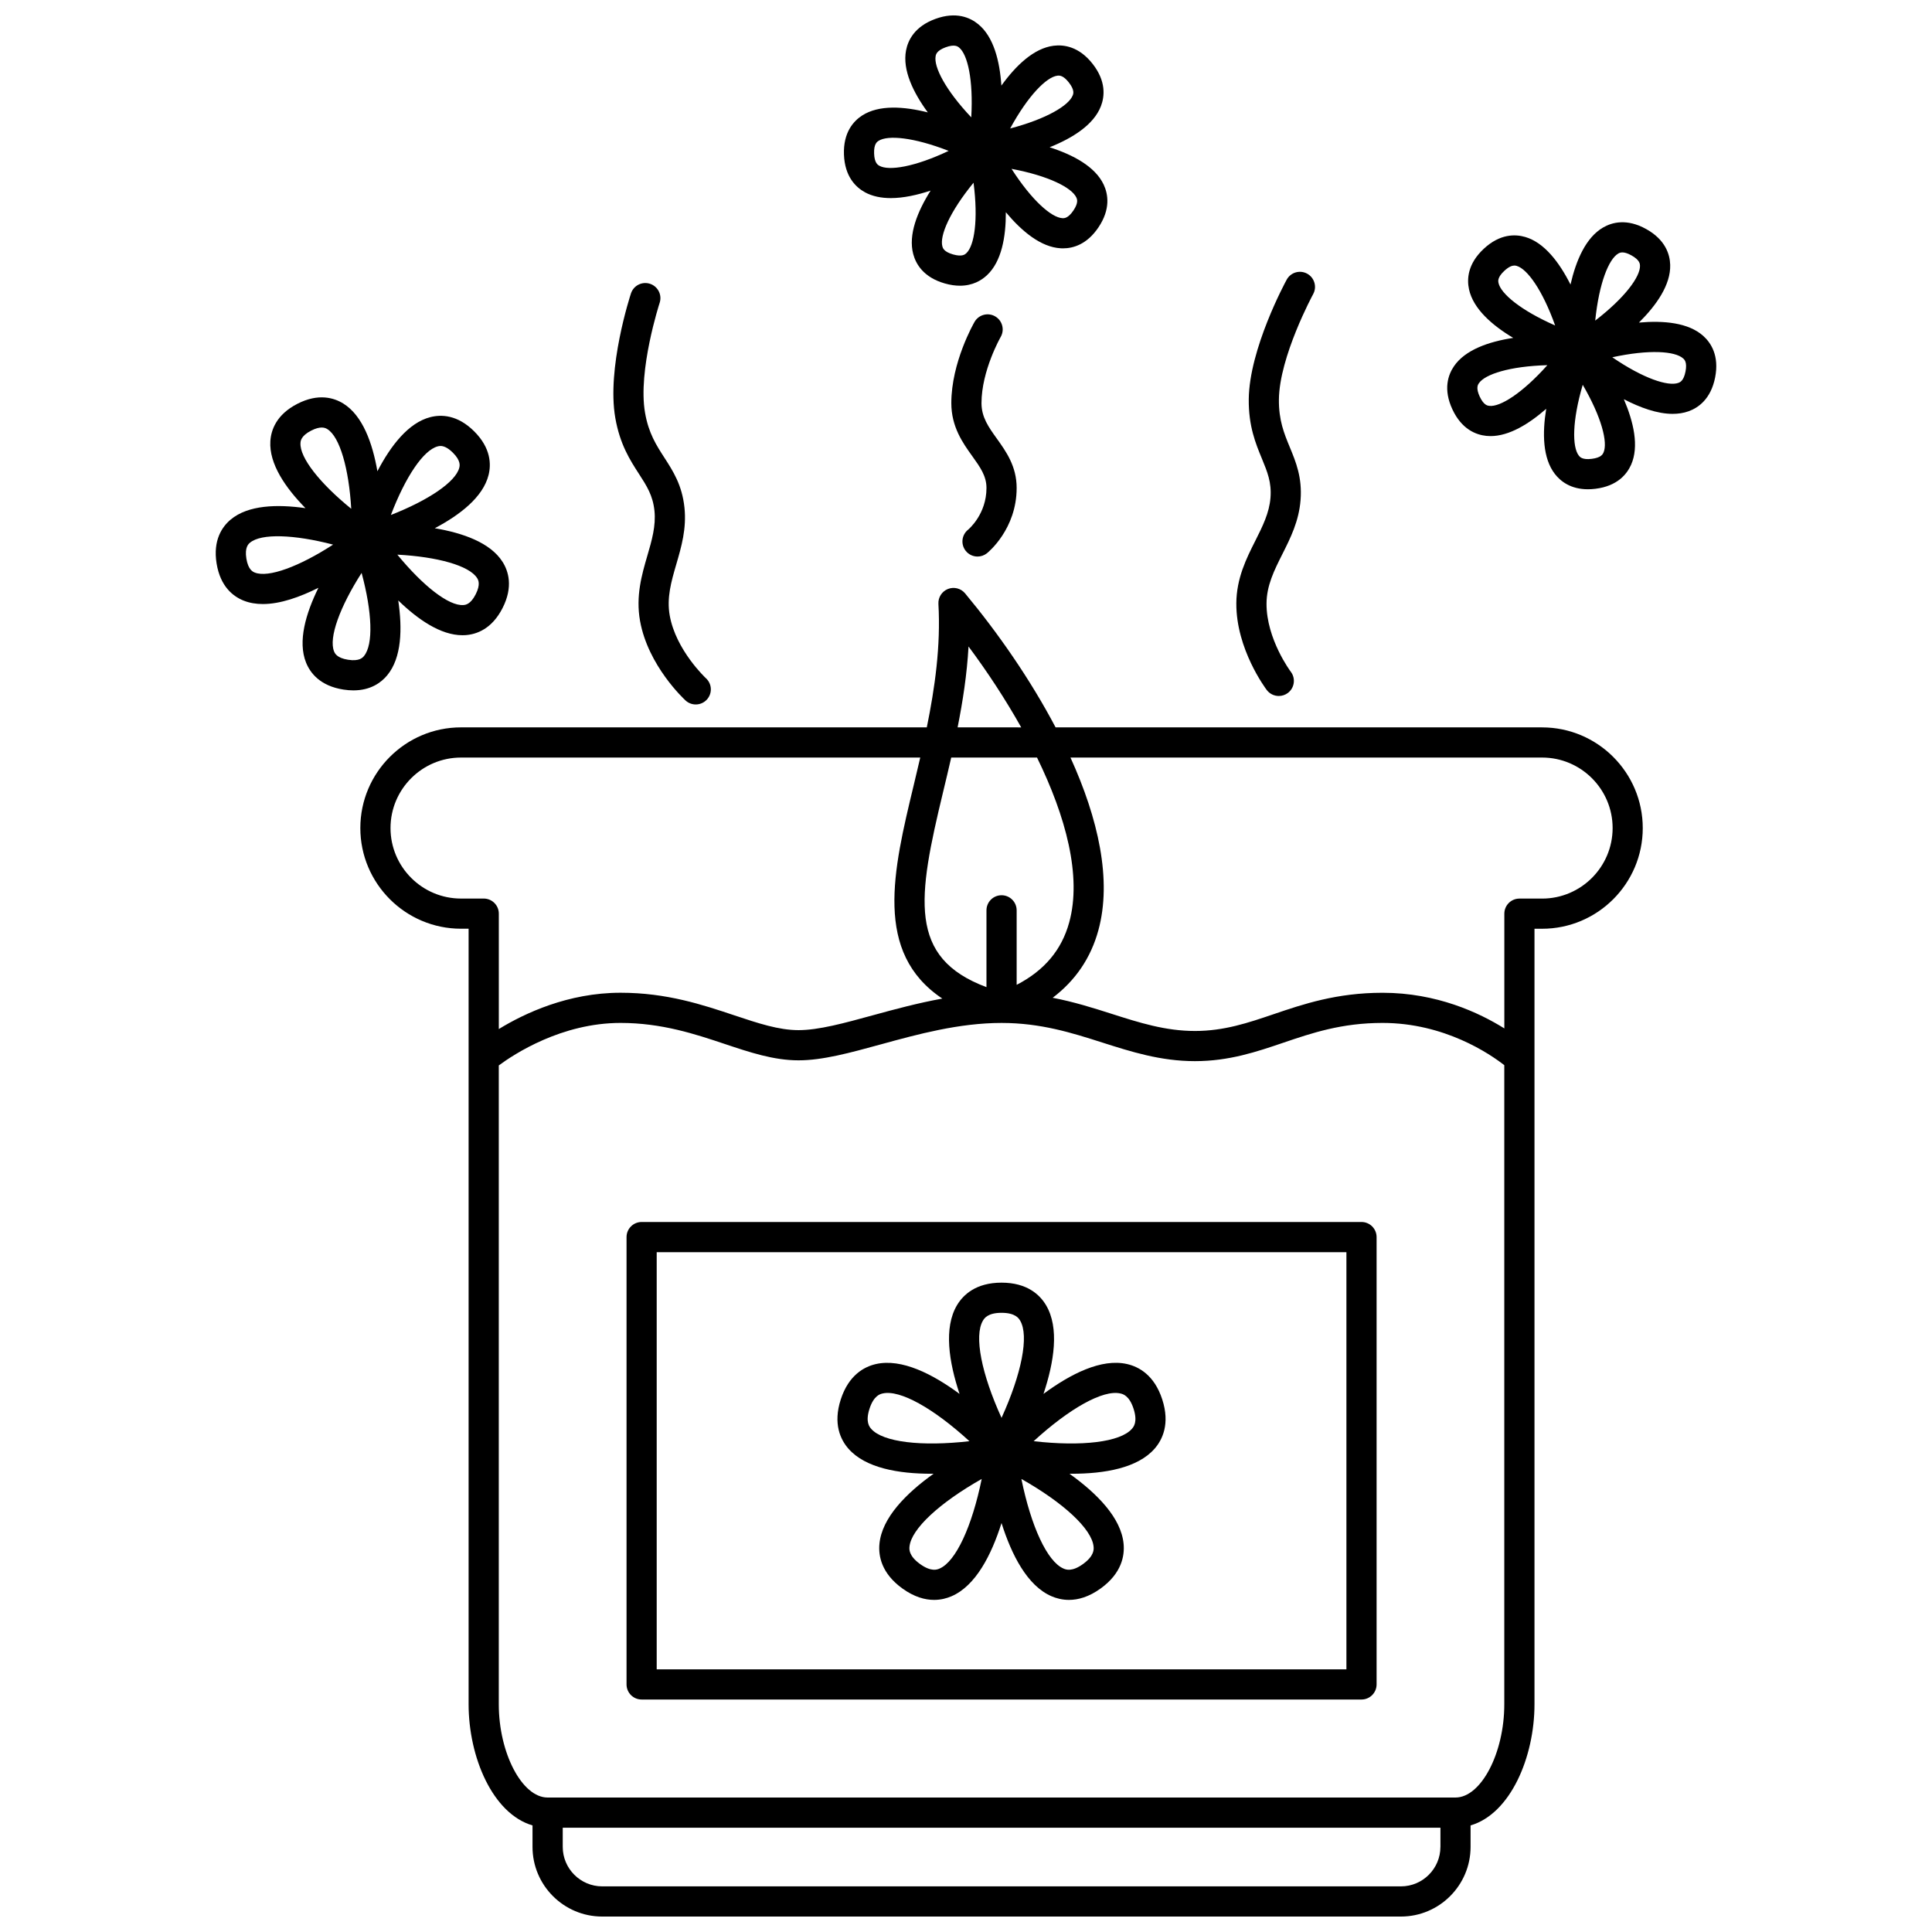
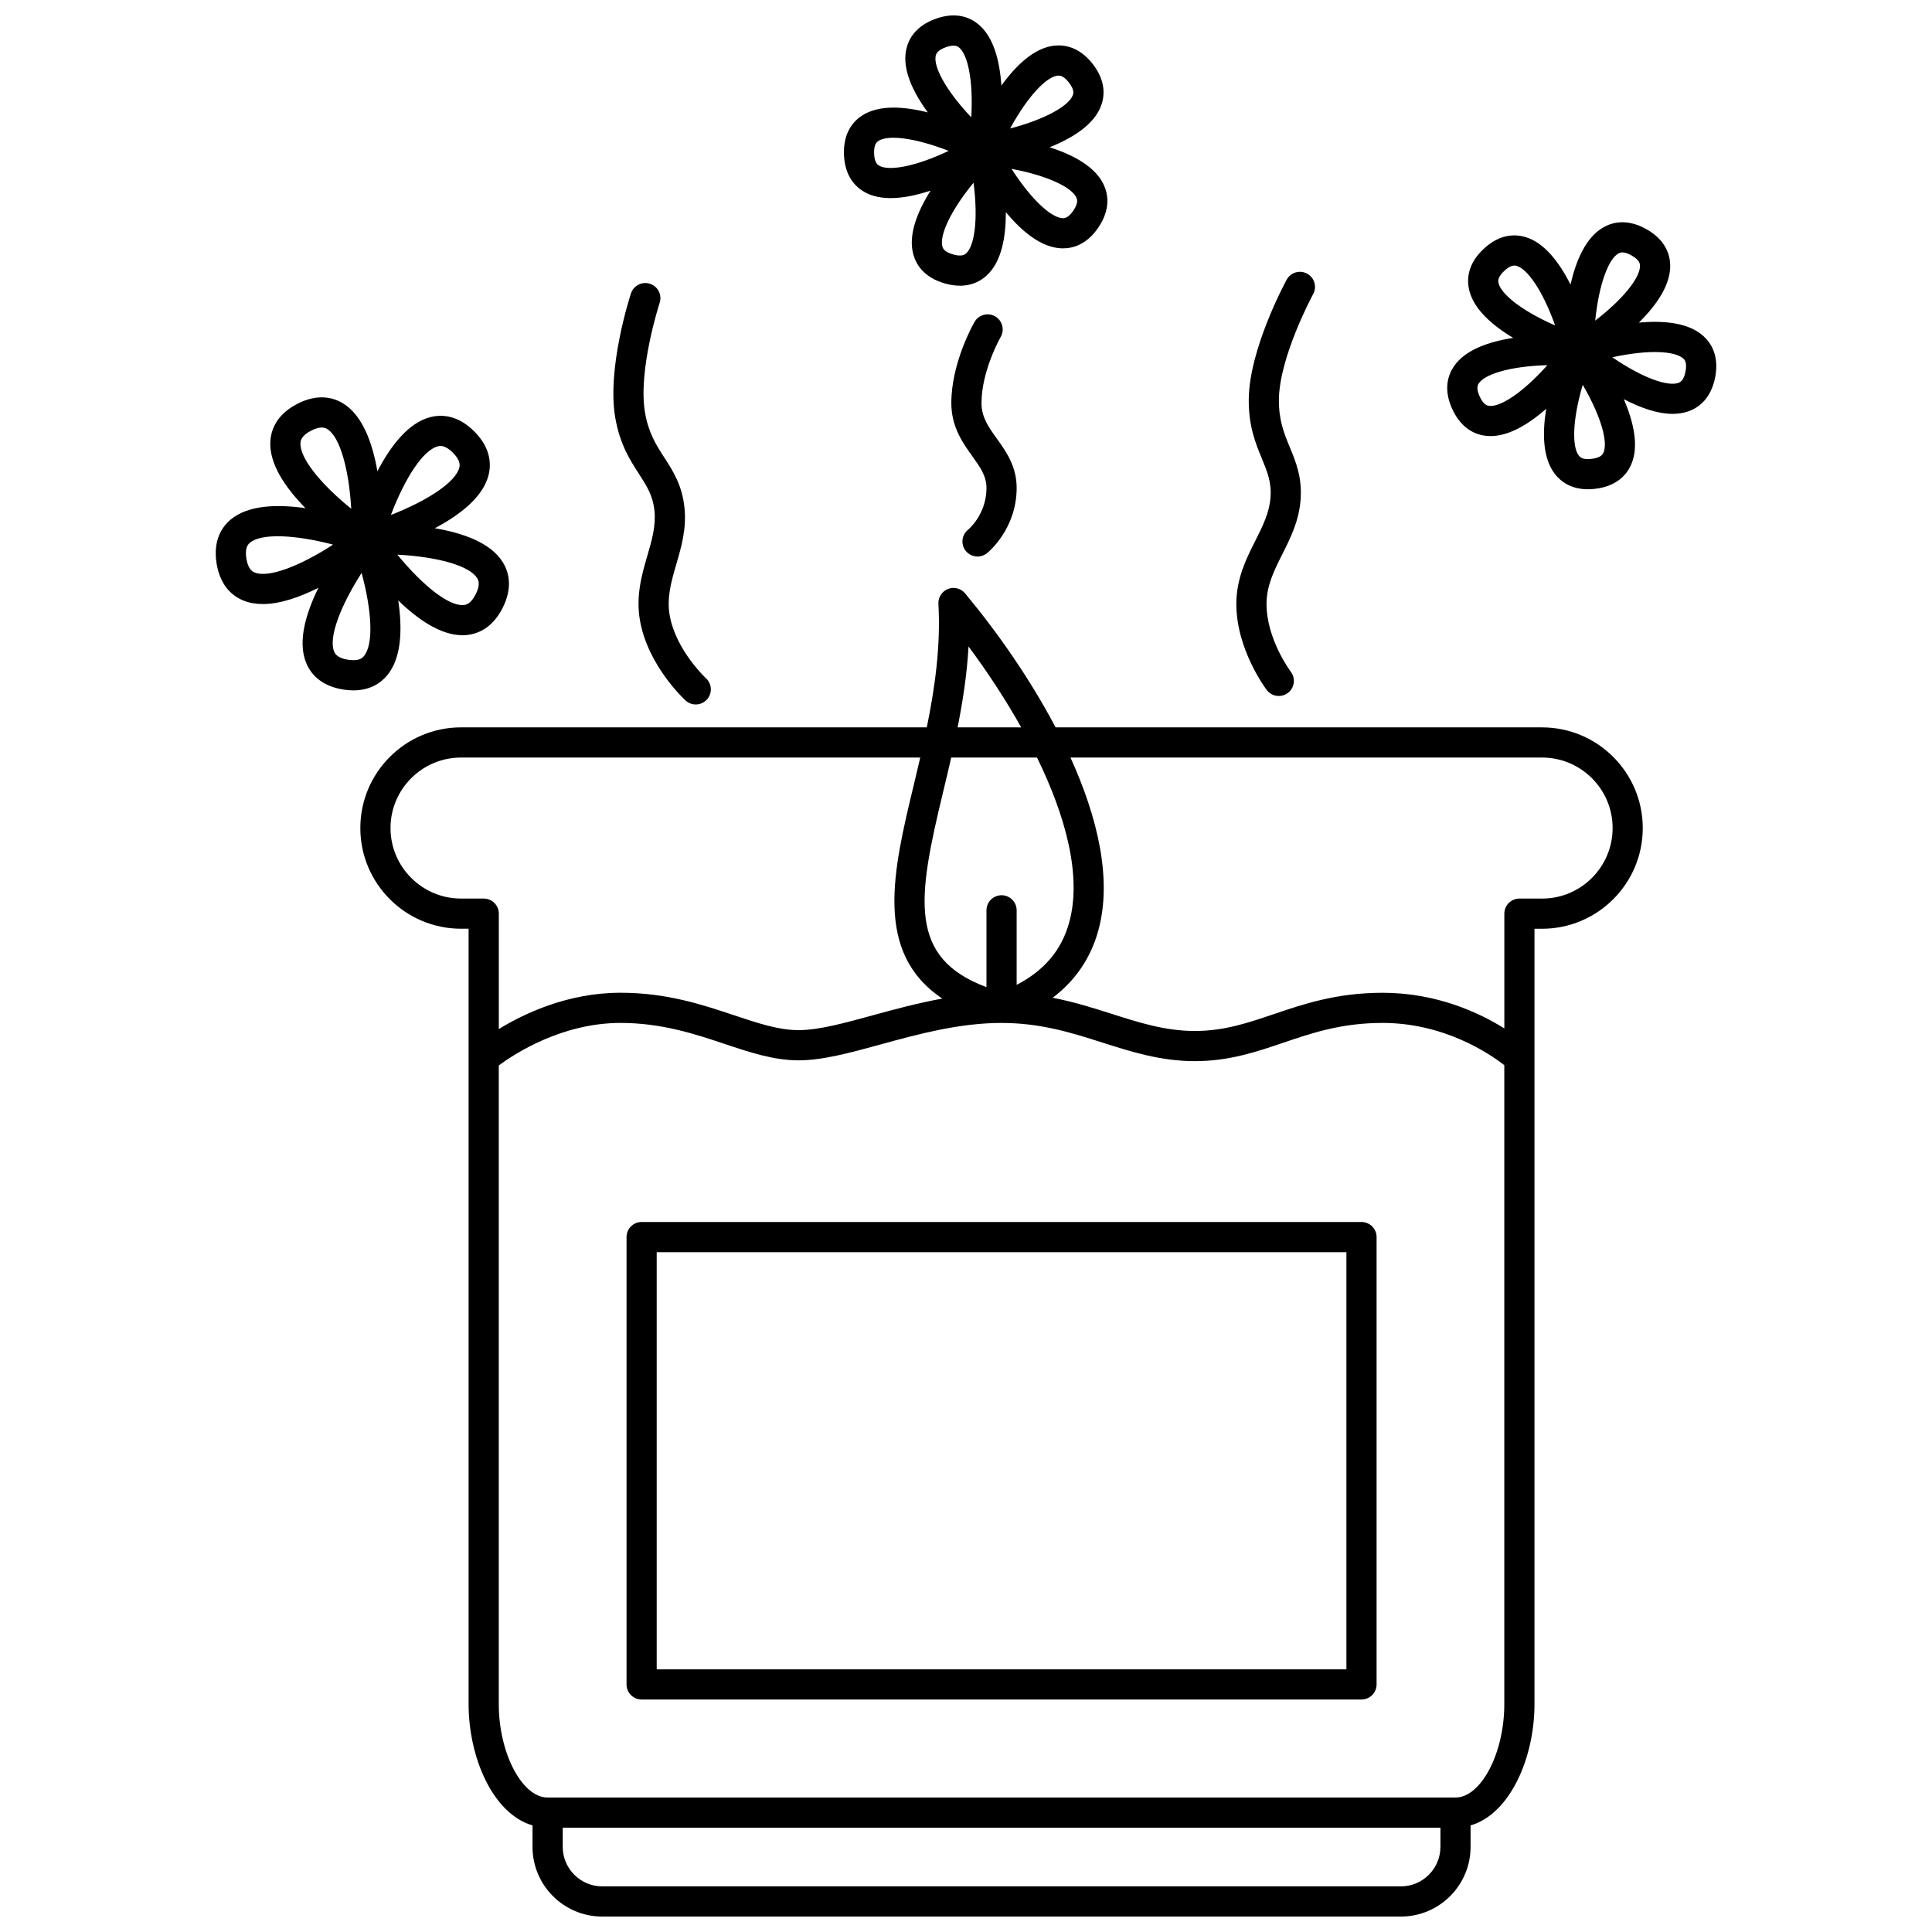
<svg xmlns="http://www.w3.org/2000/svg" width="800px" height="800px" version="1.1" viewBox="144 144 512 512">
  <defs>
    <clipPath id="b">
      <path d="m239 299h341v352.9h-341z" />
    </clipPath>
    <clipPath id="a">
      <path d="m367 148.09h71v71.906h-71z" />
    </clipPath>
  </defs>
  <g clip-path="url(#b)">
    <path d="m552.67 336.76h-128.93c-6.668-12.66-15.223-24.984-23.984-35.512-1.105-1.328-2.93-1.801-4.539-1.164-1.602 0.633-2.621 2.223-2.527 3.945 0.633 11.195-0.938 22.262-3.078 32.727l-123.44 0.004c-14.715 0-26.68 11.973-26.68 26.68 0 14.711 11.969 26.68 26.68 26.68h2.012v205.52c0 14.035 6.383 29.031 16.938 32.113v5.688c0 10.18 8.281 18.465 18.465 18.465h211.67c10.18 0 18.461-8.281 18.461-18.465v-5.688c10.555-3.078 16.938-18.078 16.938-32.113v-205.51h2.012c14.715 0 26.68-11.973 26.68-26.68 0-14.711-11.969-26.684-26.676-26.684zm-152-21.434c4.969 6.676 9.77 13.965 13.961 21.438l-16.855-0.004c1.371-6.898 2.484-14.059 2.894-21.434zm12.754 89.668v-19.746c0-2.207-1.789-4-4-4s-4 1.793-4 4v20.355c-20.895-7.805-18.254-23.648-11.5-51.695 0.715-2.977 1.449-6.031 2.16-9.152h22.738c7.637 15.625 11.895 31.414 8.535 43.668-2.004 7.332-6.606 12.777-13.934 16.57zm-147.25-22.867c-10.301 0-18.684-8.379-18.684-18.684 0-10.305 8.383-18.684 18.684-18.684h121.7c-0.57 2.469-1.152 4.906-1.719 7.277-5.473 22.734-10.668 44.418 7.57 56.598-6.477 1.176-12.637 2.844-18.352 4.41-7.742 2.125-14.422 3.953-19.762 3.953-5.254 0-10.699-1.82-17-3.922-8.41-2.809-17.93-5.988-30.148-5.988-13.906 0-25.461 5.445-32.27 9.621v-30.582c0-2.207-1.789-4-4-4l-6.016-0.004zm259.55 251.31c0 5.769-4.695 10.469-10.465 10.469h-211.66c-5.769 0-10.469-4.695-10.469-10.469v-5.078h232.6v5.078zm3.996-13.074h-240.6c-6.769 0-12.938-11.785-12.938-24.723v-169.29c4.051-3 16.633-11.266 32.27-11.266 10.914 0 19.789 2.961 27.613 5.578 6.676 2.231 12.984 4.336 19.535 4.336 6.414 0 13.578-1.969 21.875-4.242 9.691-2.66 20.672-5.668 31.945-5.668 10.43 0 18.73 2.652 26.75 5.211 7.574 2.414 15.402 4.914 24.496 4.914 9.055 0 16.359-2.481 23.414-4.879 7.598-2.582 15.457-5.25 26.305-5.25 16.441 0 28.473 8.234 32.266 11.195v169.36c0.012 12.941-6.16 24.723-12.934 24.723zm22.953-238.23h-6.008c-2.211 0-4 1.793-4 4v30.406c-6.664-4.164-17.93-9.445-32.266-9.445-12.172 0-21.047 3.016-28.875 5.672-6.746 2.293-13.109 4.453-20.848 4.453-7.848 0-14.75-2.203-22.062-4.539-4.953-1.582-10.023-3.18-15.645-4.262 6.031-4.57 10.102-10.539 12.109-17.883 3.652-13.32-0.031-29.578-7.391-45.777h124.99c10.301 0 18.684 8.383 18.684 18.684-0.004 10.309-8.391 18.691-18.688 18.691z" />
  </g>
  <path d="m504.81 467.84h-190.77c-2.211 0-4 1.793-4 4v118.55c0 2.207 1.789 4 4 4h190.77c2.211 0 4-1.793 4-4v-118.55c0-2.207-1.789-4-4-4zm-3.996 118.55h-182.78v-110.55h182.78z" />
-   <path d="m390.84 534.56c0.195 0 0.387-0.008 0.578-0.012-7.207 5.148-13.719 11.652-14.359 18.613-0.293 3.16 0.52 7.762 6.035 11.766 3.16 2.297 6.031 3.062 8.453 3.062 1.805 0 3.359-0.426 4.602-0.961 6.426-2.758 10.594-10.965 13.266-19.41 2.672 8.445 6.836 16.648 13.266 19.41 1.242 0.531 2.801 0.961 4.602 0.961 2.422 0 5.293-0.766 8.453-3.062 5.512-4.004 6.324-8.609 6.035-11.766-0.637-6.965-7.152-13.461-14.355-18.613 0.195 0 0.387 0.012 0.582 0.012 8.668 0 17.465-1.488 21.977-6.633 2.086-2.387 4.137-6.586 2.035-13.066-2.102-6.481-6.238-8.672-9.328-9.375-6.809-1.555-15.012 2.644-22.145 7.91 2.805-8.406 4.254-17.496 0.676-23.508-1.621-2.727-4.981-5.973-11.797-5.973-6.812 0-10.176 3.25-11.801 5.973-3.578 6.008-2.125 15.102 0.676 23.508-7.125-5.258-15.32-9.449-22.148-7.91-3.09 0.699-7.227 2.894-9.328 9.375-2.102 6.477-0.055 10.68 2.039 13.066 4.523 5.144 13.316 6.633 21.988 6.633zm2.156 25.125c-0.602 0.262-2.211 0.949-5.203-1.223-2.992-2.172-2.832-3.914-2.769-4.57 0.43-4.688 7.992-11.652 19.137-17.953-2.555 12.543-6.84 21.891-11.164 23.746zm40.816-5.793c0.059 0.656 0.219 2.394-2.769 4.57-2.992 2.176-4.598 1.488-5.203 1.223-4.324-1.855-8.609-11.203-11.16-23.746 11.141 6.301 18.707 13.266 19.133 17.953zm7.106-40.609c0.641 0.145 2.344 0.531 3.488 4.047 1.145 3.516-0.008 4.832-0.441 5.324-3.098 3.539-13.309 4.727-26.039 3.277 9.445-8.648 18.383-13.711 22.992-12.648zm-36.426-19.309c0.336-0.566 1.23-2.066 4.926-2.066s4.59 1.5 4.926 2.066c2.406 4.043 0.379 14.121-4.926 25.773-5.309-11.645-7.336-21.727-4.926-25.773zm-30.062 23.355c1.145-3.516 2.848-3.902 3.488-4.047 4.606-1.066 13.551 4 22.992 12.652-12.711 1.449-22.934 0.262-26.035-3.277-0.434-0.496-1.586-1.812-0.445-5.328z" />
  <path d="m595.38 233.02c-3.934-3.523-10.496-4.117-17.043-3.535 4.668-4.629 8.438-10.027 8.281-15.305-0.078-2.754-1.25-6.641-6.371-9.484h-0.004c-5.106-2.844-9.031-1.789-11.414-0.402-4.566 2.656-7.16 8.707-8.629 15.113-2.957-5.871-6.93-11.125-11.996-12.605-2.644-0.773-6.707-0.863-10.988 3.129-4.289 3.992-4.5 8.039-3.914 10.734 1.117 5.16 6.07 9.5 11.711 12.879-6.496 1.004-12.723 3.152-15.699 7.516-1.555 2.277-2.891 6.106-0.418 11.414 2.473 5.309 6.258 6.758 9.004 7.039 0.371 0.035 0.742 0.055 1.117 0.055 4.934 0 10.145-3.211 14.746-7.231-1.055 6.492-0.938 13.086 2.297 17.27 1.484 1.918 4.168 4.051 8.75 4.051 0.625 0 1.285-0.039 1.98-0.125 5.812-0.707 8.359-3.863 9.477-6.387 2.141-4.844 0.664-11.289-1.926-17.348 4.301 2.219 8.84 3.879 12.926 3.879 1.477 0 2.891-0.211 4.215-0.684 2.59-0.926 5.922-3.242 7.051-8.992 1.117-5.742-1.098-9.141-3.152-10.98zm-22.535-21.82c0.199-0.117 0.531-0.309 1.094-0.309 0.555 0 1.328 0.18 2.414 0.789 2.223 1.234 2.25 2.281 2.262 2.731 0.082 2.898-3.945 8.445-11.867 14.551 1.016-9.945 3.594-16.305 6.098-17.762zm-31.73 7.777c-0.094-0.441-0.316-1.465 1.543-3.195 1.25-1.164 2.113-1.41 2.68-1.41 0.277 0 0.48 0.059 0.621 0.102 2.777 0.812 6.809 6.367 10.168 15.781-9.152-4.023-14.398-8.441-15.012-11.277zm-2.41 32.582c-0.449-0.043-1.492-0.152-2.562-2.453h-0.004c-1.066-2.305-0.477-3.168-0.223-3.539 1.633-2.394 8.152-4.512 18.148-4.793-6.652 7.453-12.535 11.113-15.359 10.785zm30.242 12.363c-0.18 0.41-0.605 1.371-3.125 1.676-2.535 0.316-3.164-0.523-3.434-0.879-1.766-2.293-1.766-9.152 1.051-18.746 5.031 8.637 6.68 15.297 5.508 17.949zm21.727-21.453c-0.488 2.496-1.477 2.848-1.898 3-2.711 0.98-9.25-1.145-17.504-6.789 9.777-2.125 16.613-1.633 18.773 0.305 0.336 0.293 1.121 0.992 0.629 3.484z" />
  <g clip-path="url(#a)">
    <path d="m373.21 194.95c1.996 1.09 4.344 1.547 6.867 1.547 3.34 0 6.984-0.812 10.543-1.984-3.504 5.57-5.961 11.691-4.609 16.801 0.703 2.668 2.723 6.18 8.352 7.797 1.484 0.426 2.828 0.605 4.035 0.605 3.375 0 5.707-1.406 7.18-2.801 3.848-3.617 5.004-10.105 4.981-16.676 4.215 5.047 9.27 9.266 14.543 9.559 0.195 0.008 0.395 0.016 0.602 0.016 2.711 0 6.352-1.039 9.395-5.555 3.269-4.859 2.559-8.848 1.383-11.344-2.254-4.777-8.066-7.875-14.324-9.887 6.102-2.445 11.68-5.953 13.59-10.875 0.996-2.57 1.426-6.602-2.18-11.215-3.602-4.609-7.633-5.16-10.359-4.816-5.238 0.668-9.984 5.234-13.832 10.562-0.445-6.559-2.051-12.941-6.144-16.281-2.137-1.746-5.832-3.406-11.344-1.395-5.5 2.004-7.266 5.656-7.781 8.363-0.984 5.191 1.891 11.113 5.769 16.418-6.371-1.602-12.938-2.047-17.387 0.812-2.32 1.496-5.039 4.504-4.832 10.355 0.211 5.856 3.133 8.664 5.555 9.992zm26.883 16.145c-0.324 0.309-1.082 1.031-3.535 0.328-2.438-0.699-2.711-1.715-2.824-2.148-0.742-2.805 1.93-9.121 8.266-16.855 1.281 9.914 0.207 16.691-1.906 18.676zm29.148-14.758c0.191 0.406 0.637 1.355-0.781 3.457-1.414 2.094-2.465 2.051-2.914 2.023-2.894-0.164-8.078-4.656-13.48-13.07 9.832 1.852 15.941 4.969 17.176 7.59zm-5.027-32.281c0.09-0.012 0.199-0.023 0.336-0.023 0.543 0 1.461 0.23 2.715 1.836 1.566 2 1.188 2.981 1.023 3.398-1.047 2.699-6.922 6.242-16.59 8.781 4.789-8.777 9.641-13.625 12.516-13.992zm-32.258-5.188c0.082-0.441 0.281-1.473 2.668-2.344 2.383-0.867 3.199-0.207 3.547 0.078 2.25 1.832 3.797 8.516 3.223 18.496-6.863-7.273-9.977-13.387-9.438-16.23zm-15.137 22.461c2.438-1.574 9.273-0.977 18.586 2.656-9.043 4.277-15.816 5.348-18.352 3.953-0.395-0.215-1.316-0.719-1.406-3.258-0.086-2.543 0.797-3.109 1.172-3.352z" />
  </g>
  <path d="m246.62 322.95c3.844-4.641 4.027-12.34 2.918-19.828 5.191 5.035 11.234 9.219 17.008 9.219 0.27 0 0.535-0.008 0.801-0.023 2.93-0.199 7.019-1.617 9.855-7.215 2.832-5.598 1.551-9.73-0.023-12.211-3.227-5.086-10.496-7.644-17.961-8.906 6.695-3.539 12.785-8.25 14.254-14.09 0.715-2.848 0.629-7.172-3.82-11.598-4.445-4.426-8.766-4.484-11.621-3.75-5.836 1.5-10.516 7.625-14.016 14.34-1.301-7.461-3.894-14.723-9-17.922-2.488-1.555-6.625-2.816-12.211 0.047h0.004c-5.582 2.863-6.977 6.961-7.16 9.891-0.379 6.012 4.004 12.355 9.305 17.762-7.492-1.07-15.195-0.844-19.82 3.023-2.25 1.887-4.734 5.434-3.734 11.629 1 6.195 4.461 8.785 7.195 9.863 1.57 0.621 3.273 0.895 5.078 0.895 4.629 0 9.82-1.863 14.711-4.301-3.348 6.809-5.531 14.227-3.273 19.828 1.094 2.727 3.707 6.176 9.906 7.141 0.938 0.148 1.816 0.211 2.641 0.211 4.594 0.004 7.375-2.086 8.965-4.004zm23.809-25.773c0.277 0.438 1.016 1.598-0.363 4.316-1.375 2.719-2.75 2.812-3.262 2.848-3.887 0.289-10.715-5.09-17.504-13.355 10.668 0.566 19.051 2.922 21.129 6.191zm-10.406-34.887c0.156-0.039 0.391-0.102 0.711-0.102 0.699 0 1.797 0.297 3.281 1.773 2.16 2.148 1.824 3.484 1.699 3.988-0.941 3.754-8.164 8.629-18.125 12.527 3.848-10.082 8.609-17.207 12.434-18.188zm-33.566-4.168c1.227-0.629 2.133-0.824 2.805-0.824 0.812 0 1.266 0.289 1.512 0.438 3.277 2.055 5.684 10.426 6.309 21.094-8.301-6.738-13.699-13.566-13.449-17.43 0.027-0.512 0.113-1.887 2.824-3.277zm-14.918 37.617c-0.48-0.191-1.758-0.695-2.246-3.703-0.488-3.008 0.57-3.891 0.969-4.223 2.961-2.484 11.66-2.184 22.012 0.516-8.969 5.812-17.145 8.84-20.734 7.41zm28.926 22.109c-0.332 0.398-1.191 1.473-4.223 0.992-3.008-0.469-3.519-1.742-3.715-2.223-1.445-3.594 1.535-11.781 7.305-20.789 2.809 10.414 3.144 18.98 0.633 22.02z" />
  <path d="m313.34 269.6c2.051 3.176 3.672 5.688 4.098 9.75 0.418 4.019-0.699 7.867-1.891 11.941-1.457 5.004-3.106 10.672-1.93 17.246 2.129 11.902 11.668 20.734 12.074 21.109 0.766 0.699 1.73 1.043 2.695 1.043 1.082 0 2.16-0.438 2.945-1.297 1.488-1.625 1.383-4.156-0.242-5.644-0.078-0.07-7.957-7.426-9.602-16.617-0.848-4.727 0.41-9.035 1.738-13.594 1.355-4.637 2.75-9.438 2.164-15.02-0.625-5.965-3.019-9.668-5.332-13.25-2.148-3.328-4.176-6.465-5.117-11.902-1.941-11.168 3.816-28.934 3.875-29.113 0.688-2.098-0.453-4.359-2.555-5.047-2.094-0.691-4.356 0.453-5.047 2.547-0.262 0.805-6.441 19.832-4.156 32.98 1.223 7.035 3.91 11.195 6.281 14.867z" />
  <path d="m471.64 303.92c-0.055 12.09 7.734 22.504 8.066 22.941 0.785 1.039 1.98 1.582 3.191 1.582 0.84 0 1.691-0.266 2.414-0.812 1.754-1.332 2.102-3.844 0.77-5.602-0.066-0.082-6.481-8.664-6.438-18.074 0.023-4.797 2.039-8.809 4.172-13.055 2.172-4.316 4.414-8.785 4.848-14.387 0.461-5.977-1.223-10.051-2.852-13.996-1.512-3.66-2.938-7.113-2.887-12.637 0.109-11.336 8.984-27.77 9.078-27.934 1.059-1.938 0.34-4.367-1.594-5.422-1.953-1.062-4.367-0.34-5.422 1.594-0.406 0.742-9.922 18.34-10.051 31.684-0.07 7.148 1.824 11.727 3.492 15.766 1.438 3.496 2.582 6.254 2.266 10.328-0.309 4.031-2.109 7.617-4.019 11.41-2.352 4.66-4.996 9.934-5.035 16.613z" />
  <path d="m400.56 284.37c-1.727 1.375-2.008 3.894-0.629 5.617 0.789 0.992 1.953 1.504 3.125 1.504 0.875 0 1.75-0.285 2.492-0.871 0.32-0.258 7.875-6.41 7.875-17.309 0-5.746-2.801-9.652-5.266-13.094-2.176-3.031-4.051-5.648-4.051-9.383 0-8.609 5.035-17.445 5.082-17.531 1.105-1.91 0.449-4.356-1.461-5.461-1.906-1.109-4.356-0.453-5.457 1.453-0.25 0.434-6.16 10.742-6.16 21.543 0 6.305 3.074 10.598 5.547 14.043 2.106 2.938 3.769 5.262 3.769 8.438 0 6.949-4.691 10.902-4.867 11.051z" />
</svg>